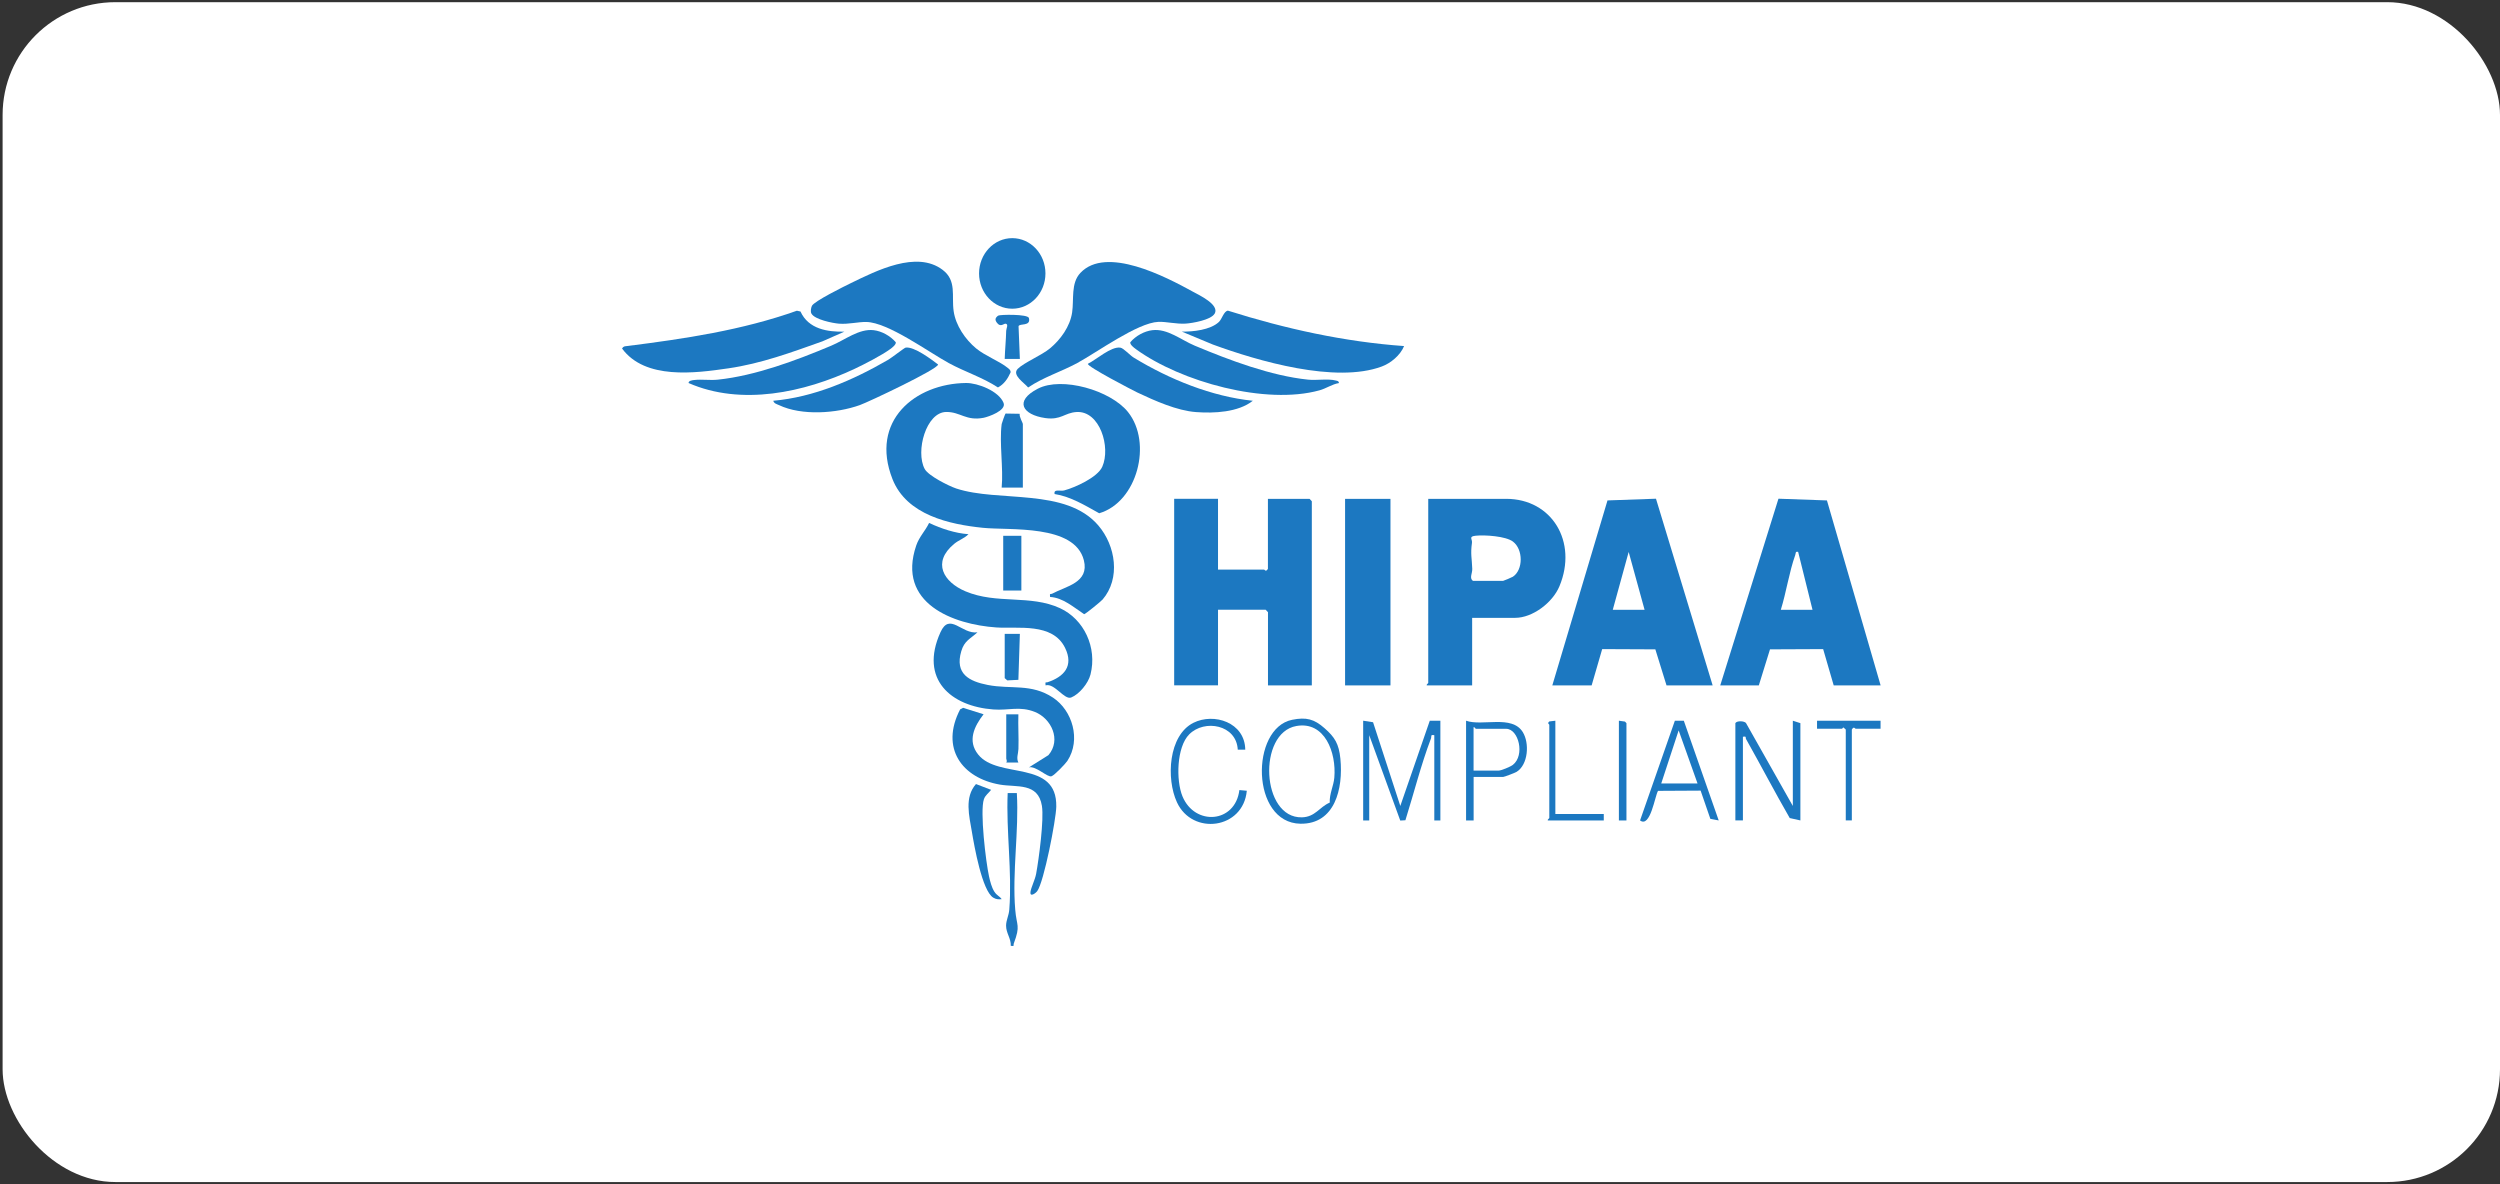
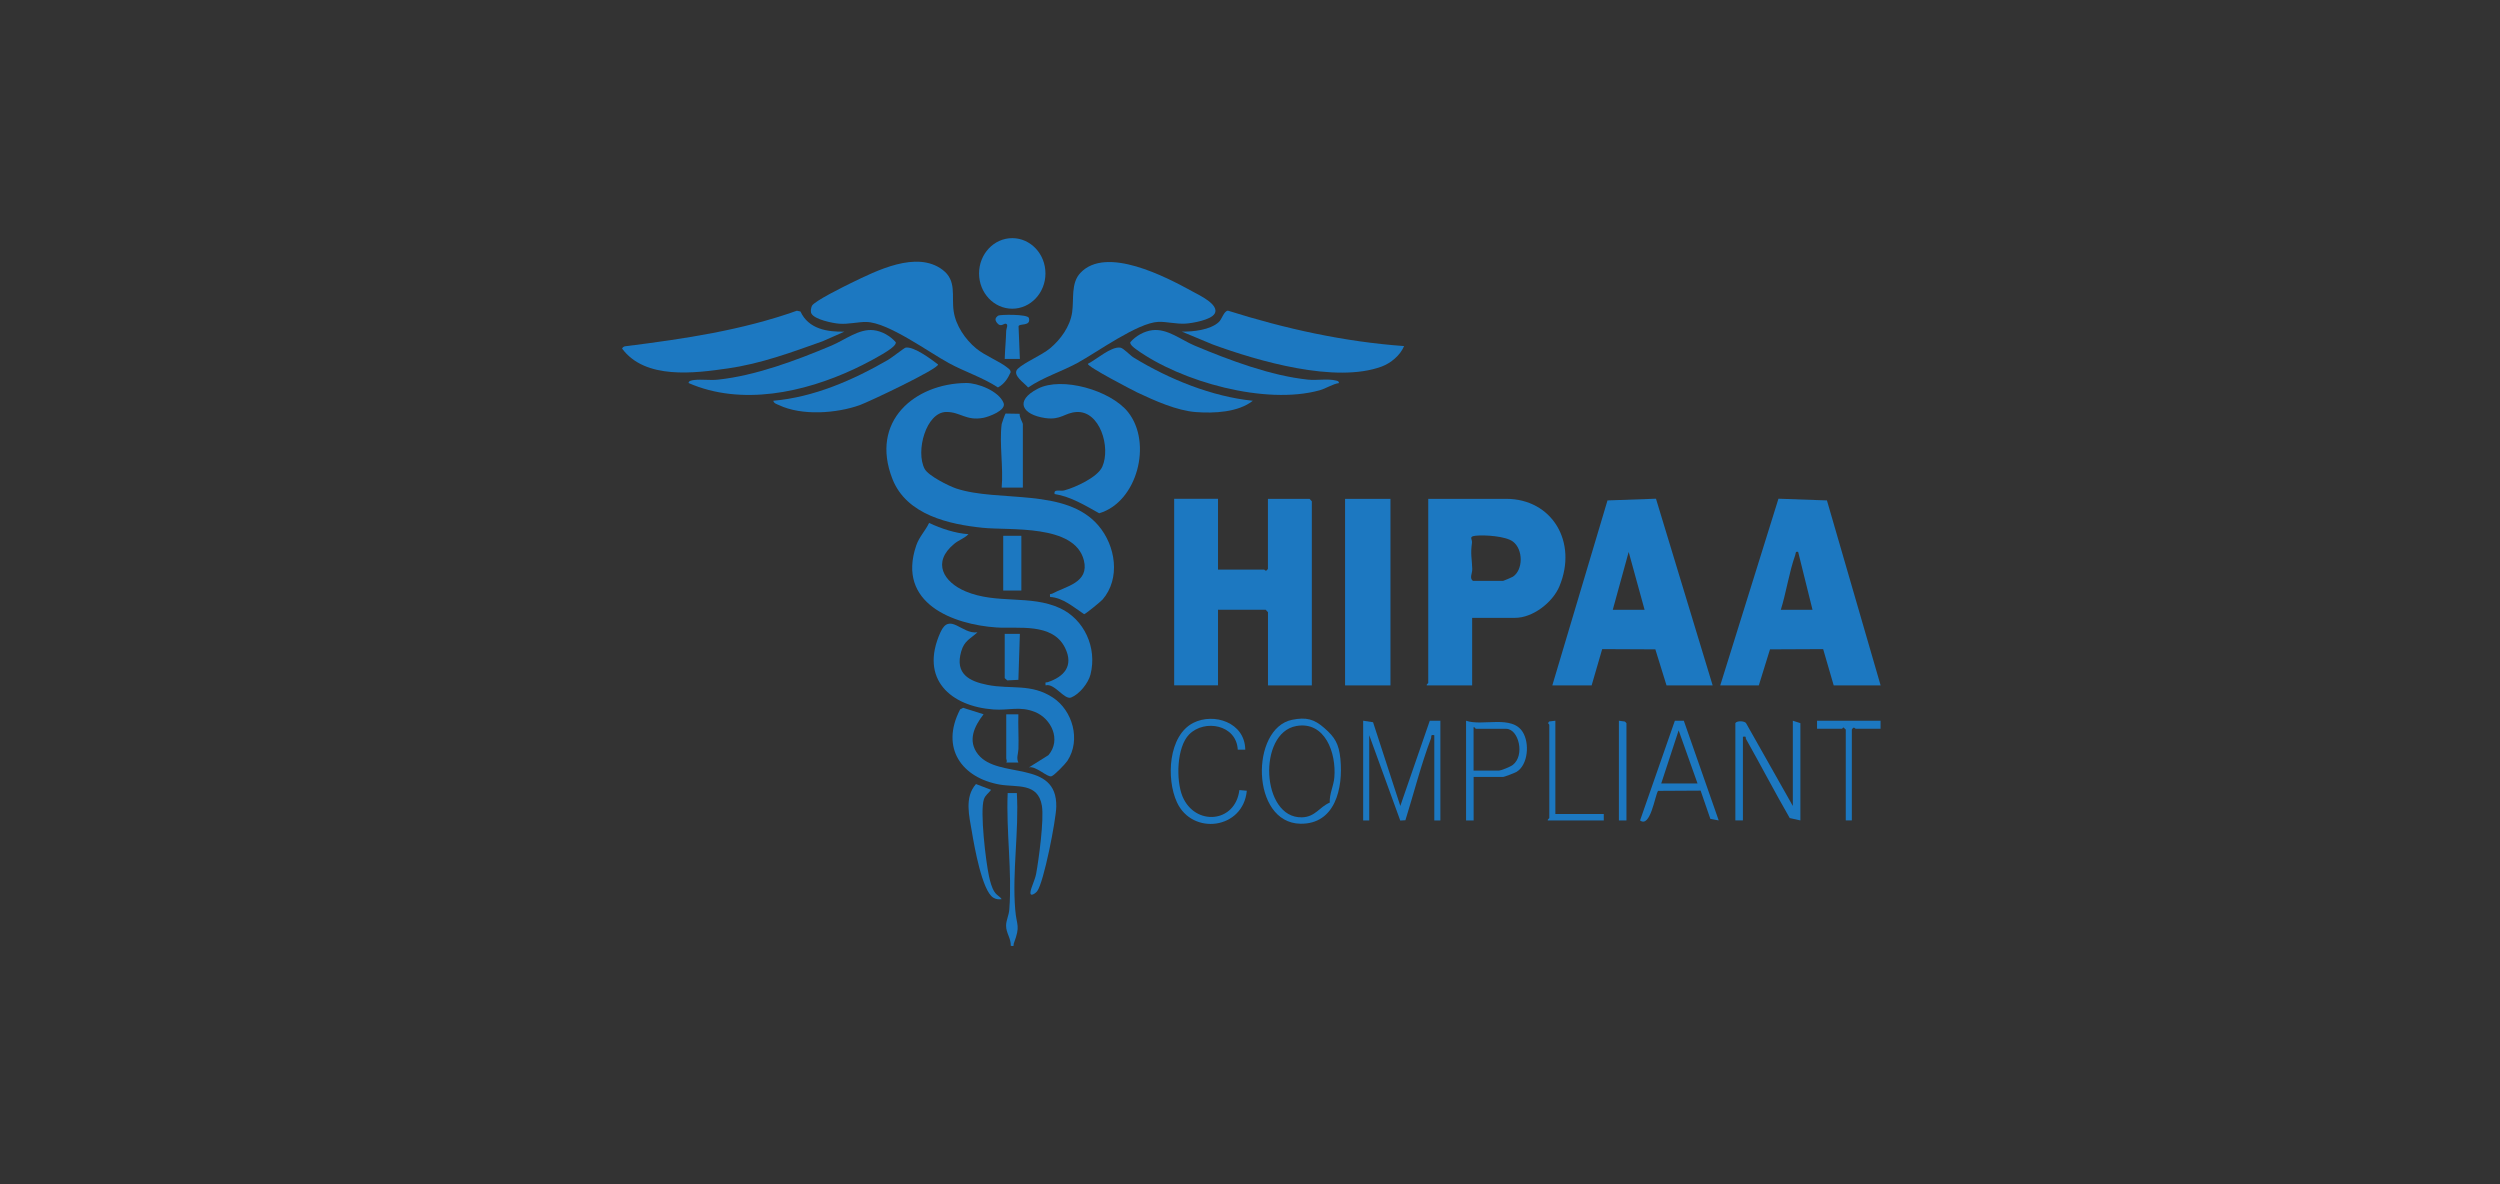
<svg xmlns="http://www.w3.org/2000/svg" width="266" height="126" viewBox="0 0 266 126" fill="none">
  <rect x="0" y="0" width="266" height="126" fill="#333333" stroke="none" />
-   <rect x="0.277" y="0.231" width="265.723" height="125.538" rx="12" fill="white" />
  <g clip-path="url(#clip0_2345_6968)">
    <path d="M129.597 53.076V60.605H134.505C134.56 60.605 134.682 60.909 134.907 60.521V53.076H139.335L139.578 53.335V72.923H134.913V65.136L134.67 64.877H129.597V72.917H124.932V53.07H129.597V53.076Z" fill="#1C78C1" />
    <path d="M200.092 72.924H195.105L193.984 69.065L188.327 69.091L187.139 72.924H183.035L189.228 53.063L194.386 53.245L200.098 72.924H200.092ZM189.472 64.884H192.852L191.323 58.721C191 58.65 191.092 58.844 191.012 59.064C190.367 60.864 190.056 63.032 189.478 64.884H189.472Z" fill="#1C78C1" />
    <path d="M165.167 72.924L171.038 53.245L176.196 53.063L182.225 72.924H177.317L176.129 69.091L170.472 69.065L169.351 72.924H165.167ZM174.984 64.884L173.291 58.728L171.598 64.884H174.978H174.984Z" fill="#1C78C1" />
    <path d="M156.636 65.738V72.924H151.806C151.764 72.8 151.965 72.716 151.965 72.665V53.076H160.253C165.131 53.076 167.883 57.653 165.929 62.366C165.198 64.133 163.06 65.738 161.215 65.738H156.63H156.636ZM156.715 61.802H159.936C159.991 61.802 160.874 61.427 160.972 61.362C162.08 60.631 162.08 58.449 160.972 57.621C160.204 57.044 157.994 56.902 157.031 56.999C156.215 57.083 156.672 57.342 156.617 57.757C156.447 58.967 156.611 59.401 156.648 60.521C156.666 61.019 156.313 61.498 156.715 61.802Z" fill="#1C78C1" />
    <path d="M117.308 63.796C117.125 64.01 115.475 65.35 115.353 65.35C114.239 64.618 113.1 63.589 111.73 63.518C111.657 63.071 111.791 63.252 111.961 63.162C113.392 62.379 115.926 62.003 115.323 59.614C114.342 55.743 107.431 56.456 104.568 56.158C101.042 55.795 96.469 54.811 94.959 50.973C92.529 44.791 97.352 40.81 102.79 40.751C104.02 40.738 106.267 41.599 106.779 42.868C107.102 43.671 105.196 44.344 104.648 44.454C102.79 44.81 102.193 43.826 100.695 43.833C98.533 43.839 97.388 48.04 98.387 49.898C98.783 50.63 100.957 51.711 101.743 51.976C106.261 53.471 113.411 51.859 116.87 55.918C118.703 58.067 119.257 61.544 117.302 63.809L117.308 63.796Z" fill="#1C78C1" />
    <path d="M86.335 33.365C86.22 33.151 86.287 32.77 86.384 32.55C86.597 32.058 89.849 30.459 90.537 30.122C93.254 28.802 97.535 26.62 100.293 28.711C101.816 29.863 101.231 31.468 101.469 33.106C101.688 34.647 102.723 36.129 103.856 37.068C104.806 37.858 106.377 38.447 107.217 39.139C107.37 39.269 107.546 39.372 107.528 39.618C107.223 40.298 106.828 40.881 106.182 41.224C104.538 40.149 102.668 39.567 100.945 38.628C98.783 37.45 94.484 34.291 92.169 34.258C91.28 34.245 90.294 34.517 89.277 34.44C88.601 34.388 86.683 33.999 86.342 33.372L86.335 33.365Z" fill="#1C78C1" />
    <path d="M129.238 33.365C128.867 34.045 126.863 34.388 126.144 34.433C125.146 34.492 124.104 34.213 123.246 34.246C121.029 34.343 116.736 37.476 114.629 38.622C112.899 39.56 111.03 40.123 109.392 41.23C108.99 40.732 107.632 39.903 108.289 39.243C108.947 38.583 110.81 37.819 111.718 37.068C112.832 36.142 113.849 34.764 114.075 33.242C114.282 31.831 113.922 30.135 114.951 29.041C117.686 26.122 124.031 29.442 126.924 31.035C127.582 31.397 129.774 32.407 129.244 33.372L129.238 33.365Z" fill="#1C78C1" />
    <path d="M147.946 53.076H143.116V72.924H147.946V53.076Z" fill="#1C78C1" />
    <path d="M103.04 56.844C102.601 57.291 102.029 57.446 101.517 57.873C99.136 59.847 100.397 61.932 102.723 62.916C106.048 64.321 109.605 63.246 112.783 64.709C115.329 65.881 116.76 68.878 116.029 71.765C115.786 72.716 114.83 73.869 113.977 74.212C113.246 74.51 112.193 72.645 111.249 72.924C111.2 72.464 111.267 72.658 111.486 72.581C113.167 72.017 114.288 70.891 113.319 68.923C111.986 66.224 108.307 66.916 106.018 66.761C101.444 66.45 95.385 64.21 97.486 58.041C97.809 57.103 98.448 56.494 98.856 55.64C100.147 56.248 101.639 56.74 103.04 56.837V56.844Z" fill="#1C78C1" />
    <path d="M89.843 35.288L87.511 36.317C84.204 37.495 80.983 38.686 77.499 39.191C73.949 39.709 68.645 40.421 66.185 37.081C66.337 36.822 66.495 36.848 66.739 36.816C72.841 36.045 78.943 35.139 84.789 33.061L85.172 33.145C86.025 35.022 88.053 35.327 89.843 35.288Z" fill="#1C78C1" />
    <path d="M149.395 36.822C148.993 37.806 147.97 38.647 147.02 38.997C142.106 40.822 133.866 38.421 129.037 36.654L125.742 35.281C126.906 35.307 128.787 35.113 129.689 34.258C130.03 33.935 130.212 33.106 130.651 33.054C136.741 34.977 143.043 36.369 149.401 36.822H149.395Z" fill="#1C78C1" />
    <path d="M112.211 52.565C112.083 51.989 112.826 52.287 113.222 52.183C114.361 51.879 116.778 50.804 117.284 49.658C118.203 47.593 117.028 43.69 114.549 43.839C113.252 43.917 112.905 44.726 111.206 44.48C108.789 44.13 107.881 42.667 110.433 41.353C112.984 40.039 118.161 41.522 120.018 43.839C122.643 47.121 121.005 53.426 116.955 54.611C115.445 53.775 113.916 52.83 112.211 52.565Z" fill="#1C78C1" />
    <path d="M104.002 67.279C103.241 67.978 102.608 68.166 102.279 69.292C101.566 71.713 103.143 72.496 105.092 72.878C107.577 73.364 109.72 72.697 112.034 74.225C114.099 75.584 115.043 78.71 113.569 80.957C113.344 81.293 112.205 82.478 111.882 82.594C111.462 82.75 110.214 81.462 109.477 81.649L111.553 80.348C112.948 78.717 111.852 76.445 110.116 75.752C108.496 75.105 107.333 75.61 105.695 75.487C101.201 75.157 97.797 72.296 100.062 67.279C101.049 65.084 102.333 67.518 104.002 67.279Z" fill="#1C78C1" />
    <path d="M142.471 40.758C141.734 40.874 141.119 41.334 140.382 41.534C134.688 43.108 125.669 40.654 120.846 37.139C120.67 37.01 120.213 36.673 120.262 36.414C120.846 35.734 121.748 35.236 122.606 35.132C124.226 34.938 125.657 36.168 127.131 36.783C130.827 38.33 135.224 39.987 139.183 40.395C140.108 40.492 141.296 40.266 142.148 40.492C142.301 40.531 142.453 40.538 142.459 40.758H142.471Z" fill="#1C78C1" />
    <path d="M73.267 40.758C73.236 40.505 73.687 40.453 73.845 40.434C74.674 40.337 75.55 40.486 76.385 40.395C80.361 39.981 84.734 38.343 88.442 36.783C89.91 36.168 91.396 34.945 92.967 35.132C93.826 35.236 94.721 35.734 95.312 36.414C95.361 36.667 94.904 37.01 94.727 37.139C93.826 37.799 91.956 38.764 90.921 39.249C85.544 41.774 78.876 43.205 73.273 40.758H73.267Z" fill="#1C78C1" />
    <path d="M82.274 42.641C86.573 42.266 90.751 40.46 94.508 38.278C94.879 38.065 96.213 37.01 96.365 36.984C97.254 36.854 99.081 38.22 99.812 38.783C99.812 39.275 92.401 42.777 91.487 43.101C89.009 43.988 85.312 44.26 82.877 43.101C82.651 42.997 82.341 42.933 82.274 42.628V42.641Z" fill="#1C78C1" />
    <path d="M133.3 42.642C131.747 43.878 129.159 43.988 127.259 43.846C125.225 43.697 122.88 42.642 121.011 41.761C120.603 41.567 115.585 38.971 115.755 38.706C116.626 38.279 118.222 36.835 119.208 36.99C119.549 37.042 120.243 37.819 120.633 38.052C124.421 40.363 128.94 42.195 133.3 42.642Z" fill="#1C78C1" />
    <path d="M107.704 32.847C109.655 32.847 111.236 31.166 111.236 29.093C111.236 27.019 109.655 25.338 107.704 25.338C105.754 25.338 104.172 27.019 104.172 29.093C104.172 31.166 105.754 32.847 107.704 32.847Z" fill="#1C78C1" />
    <path d="M104.648 76.005C103.667 77.267 102.906 78.827 104.081 80.284C106.225 82.951 112.491 80.769 112.388 85.844C112.357 87.242 111.072 93.864 110.36 94.816C110.171 95.069 109.568 95.476 109.641 94.907C109.702 94.428 110.122 93.631 110.244 92.978C110.536 91.385 111.097 87.191 110.859 85.74C110.451 83.242 108.198 83.792 106.389 83.481C102.364 82.782 100.013 79.61 102.157 75.48L102.473 75.312L104.654 75.998L104.648 76.005Z" fill="#1C78C1" />
    <path d="M145.047 76.684L146.094 76.846L148.993 85.753L152.129 76.684H153.256V87.294H152.61V78.225C152.154 78.141 152.348 78.341 152.245 78.6C151.198 81.365 150.424 84.439 149.535 87.275L148.987 87.307L145.686 78.225V87.294H145.041V76.684H145.047Z" fill="#1C78C1" />
    <path d="M132.496 79.766H131.698C131.558 77.099 128.16 76.497 126.534 78.134C125.188 79.481 125.115 83.035 125.815 84.731C127.131 87.909 131.436 87.592 131.869 84.064L132.66 84.135C132.283 88.233 126.863 88.925 125.225 85.359C124.068 82.853 124.311 78.244 126.985 76.904C129.159 75.817 132.459 76.853 132.496 79.766Z" fill="#1C78C1" />
    <path d="M179.162 76.697L182.871 87.294L181.981 87.126L180.946 84.122L176.415 84.148C176.087 84.659 175.599 88.129 174.503 87.294L178.206 76.684H179.156L179.162 76.697ZM176.756 83.358H180.617L178.608 77.714L176.756 83.358Z" fill="#1C78C1" />
    <path d="M156.794 82.672V87.294H155.99V76.684C157.72 77.299 160.862 76.031 162.019 77.888C162.762 79.079 162.598 81.371 161.361 82.128C161.191 82.232 160.052 82.666 159.936 82.666H156.8L156.794 82.672ZM156.794 81.992H159.449C159.723 81.992 160.698 81.591 160.966 81.384C162.281 80.361 161.581 77.545 160.253 77.545H157.032C156.983 77.545 156.91 77.332 156.788 77.377V81.999L156.794 81.992Z" fill="#1C78C1" />
    <path d="M106.578 45.121C106.584 45.056 106.943 44.014 106.998 44.001L108.496 44.027C108.429 44.35 108.831 44.985 108.831 45.121V51.879H106.578C106.773 49.781 106.316 47.153 106.578 45.121Z" fill="#1C78C1" />
    <path d="M140.924 77.474C142.026 78.439 142.459 79.144 142.617 80.724C142.934 83.928 142.032 87.702 138.366 87.644C133.074 87.559 133.032 77.494 137.477 76.587C138.982 76.283 139.822 76.503 140.924 77.474ZM141.484 85.391C141.442 84.465 141.892 83.637 141.972 82.743C142.203 80.076 140.955 76.704 137.928 77.248C133.799 77.986 134.189 87.074 138.525 86.964C139.95 86.925 140.376 85.87 141.484 85.397V85.391Z" fill="#1C78C1" />
    <path d="M105.451 84.044C105.208 84.368 104.836 84.608 104.69 85.028C104.246 86.31 104.897 91.735 105.232 93.249C105.348 93.774 105.512 94.428 105.799 94.874C106.067 95.295 106.347 95.334 106.578 95.671C106.231 95.709 106 95.696 105.683 95.509C104.495 94.79 103.661 90.013 103.411 88.518C103.125 86.822 102.595 84.834 103.844 83.423L105.451 84.038V84.044Z" fill="#1C78C1" />
    <path d="M190.757 85.753V76.684L191.561 76.943V87.294L190.428 87.042C188.832 84.271 187.353 81.429 185.781 78.639C185.696 78.484 185.867 78.303 185.446 78.393V87.288H184.643V76.937C184.813 76.665 185.574 76.704 185.769 76.924L190.757 85.753Z" fill="#1C78C1" />
    <path d="M108.192 84.388C108.429 88.433 107.686 92.783 108.021 96.797C108.167 98.577 108.6 98.422 107.869 100.383C107.796 100.584 107.991 100.707 107.546 100.636C107.583 99.846 107.047 99.296 107.047 98.493C107.047 97.917 107.339 97.418 107.388 96.79C107.705 92.757 107.041 88.433 107.217 84.381H108.186L108.192 84.388Z" fill="#1C78C1" />
    <path d="M200.092 76.684V77.539H197.437C197.382 77.539 197.26 77.235 197.035 77.623V87.288H196.39V77.623L196.146 77.403C196.079 77.403 196.024 77.539 195.988 77.539H193.333V76.684H200.092Z" fill="#1C78C1" />
    <path d="M108.673 57.012H106.742V62.832H108.673V57.012Z" fill="#1C78C1" />
    <path d="M165.49 76.684V86.608H170.642V87.294H164.686C164.644 87.171 164.845 87.087 164.845 87.035V77.112C164.845 77.053 164.589 76.989 164.845 76.762L165.49 76.684Z" fill="#1C78C1" />
    <path d="M108.514 38.194H106.901C106.931 37.184 107.035 36.207 107.059 35.191C107.059 34.964 107.345 34.479 106.986 34.44C106.809 34.42 106.462 34.854 106.085 34.356C105.829 34.026 105.884 33.825 106.2 33.585C106.365 33.462 109.367 33.404 109.477 33.838C109.708 34.763 108.466 34.375 108.374 34.712L108.514 38.194Z" fill="#1C78C1" />
    <path d="M173.054 87.294H172.25V76.684L172.896 76.775L173.054 76.943V87.294Z" fill="#1C78C1" />
    <path d="M106.901 67.447H108.514L108.356 72.334L107.175 72.393L106.901 72.153V67.447Z" fill="#1C78C1" />
    <path d="M107.065 76.005H108.356C108.314 77.228 108.405 78.465 108.362 79.688C108.344 80.199 108.113 80.665 108.356 81.132H107.065C107.193 80.963 107.065 80.814 107.065 80.704V75.998V76.005Z" fill="#1C78C1" />
  </g>
  <defs>
    <clipPath id="clip0_2345_6968">
      <rect x="66.185" y="25.338" width="133.908" height="75.323" rx="12" fill="white" />
    </clipPath>
  </defs>
</svg>